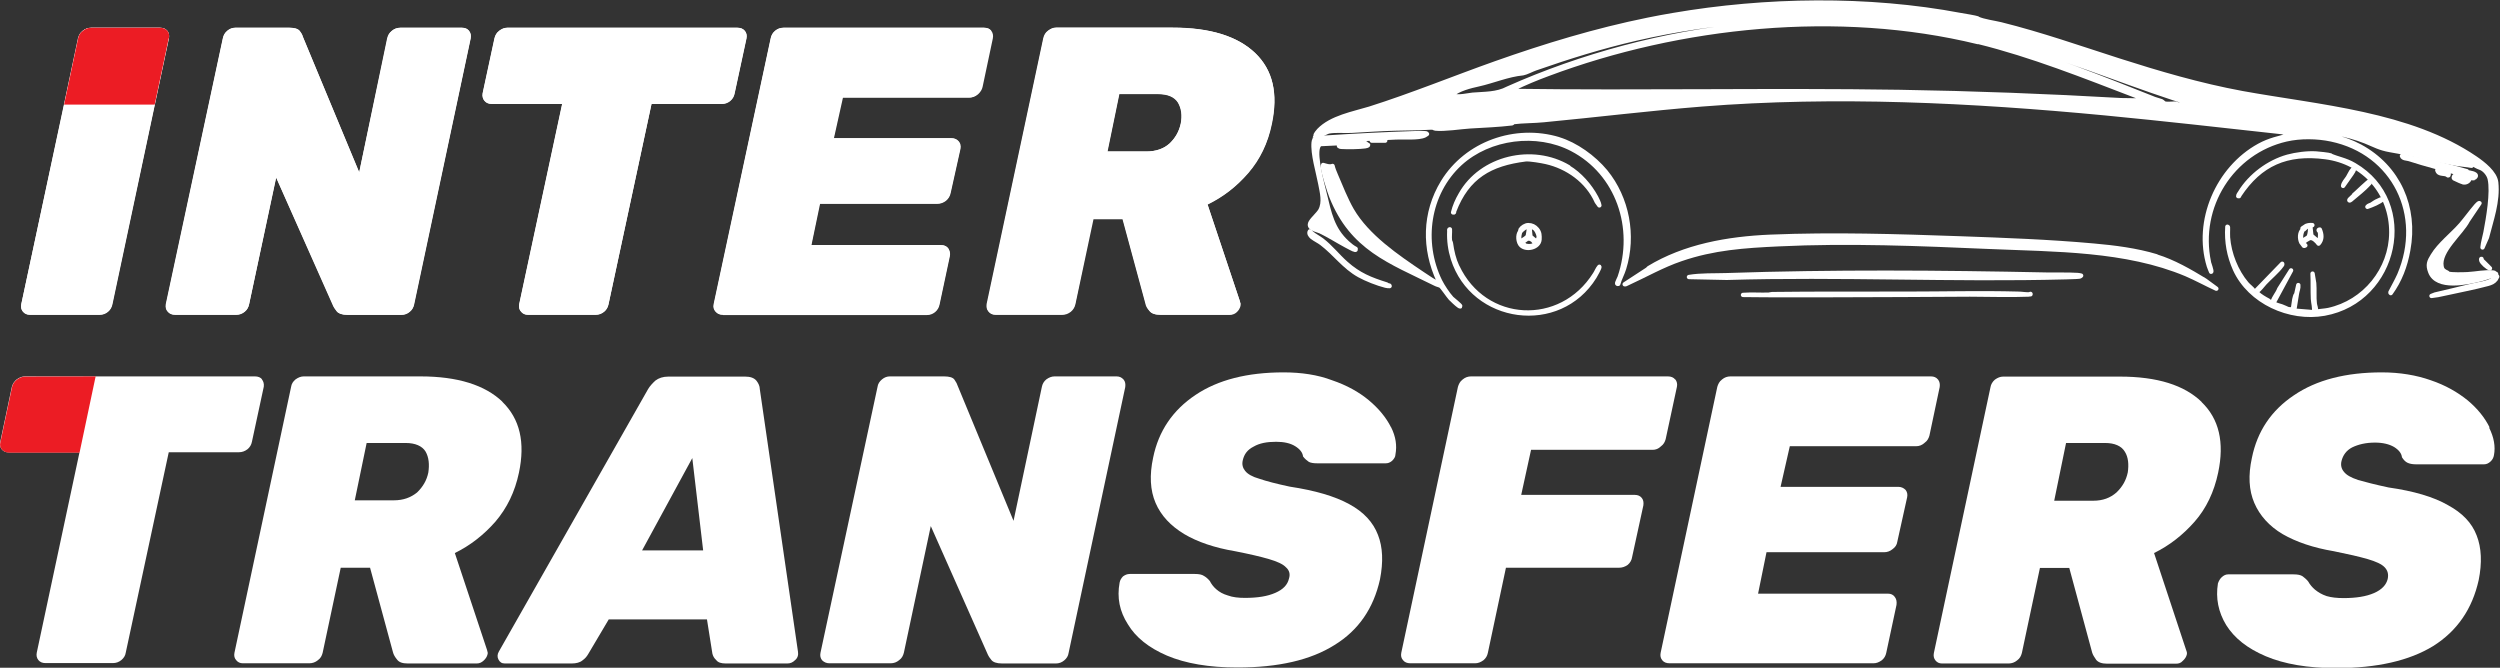
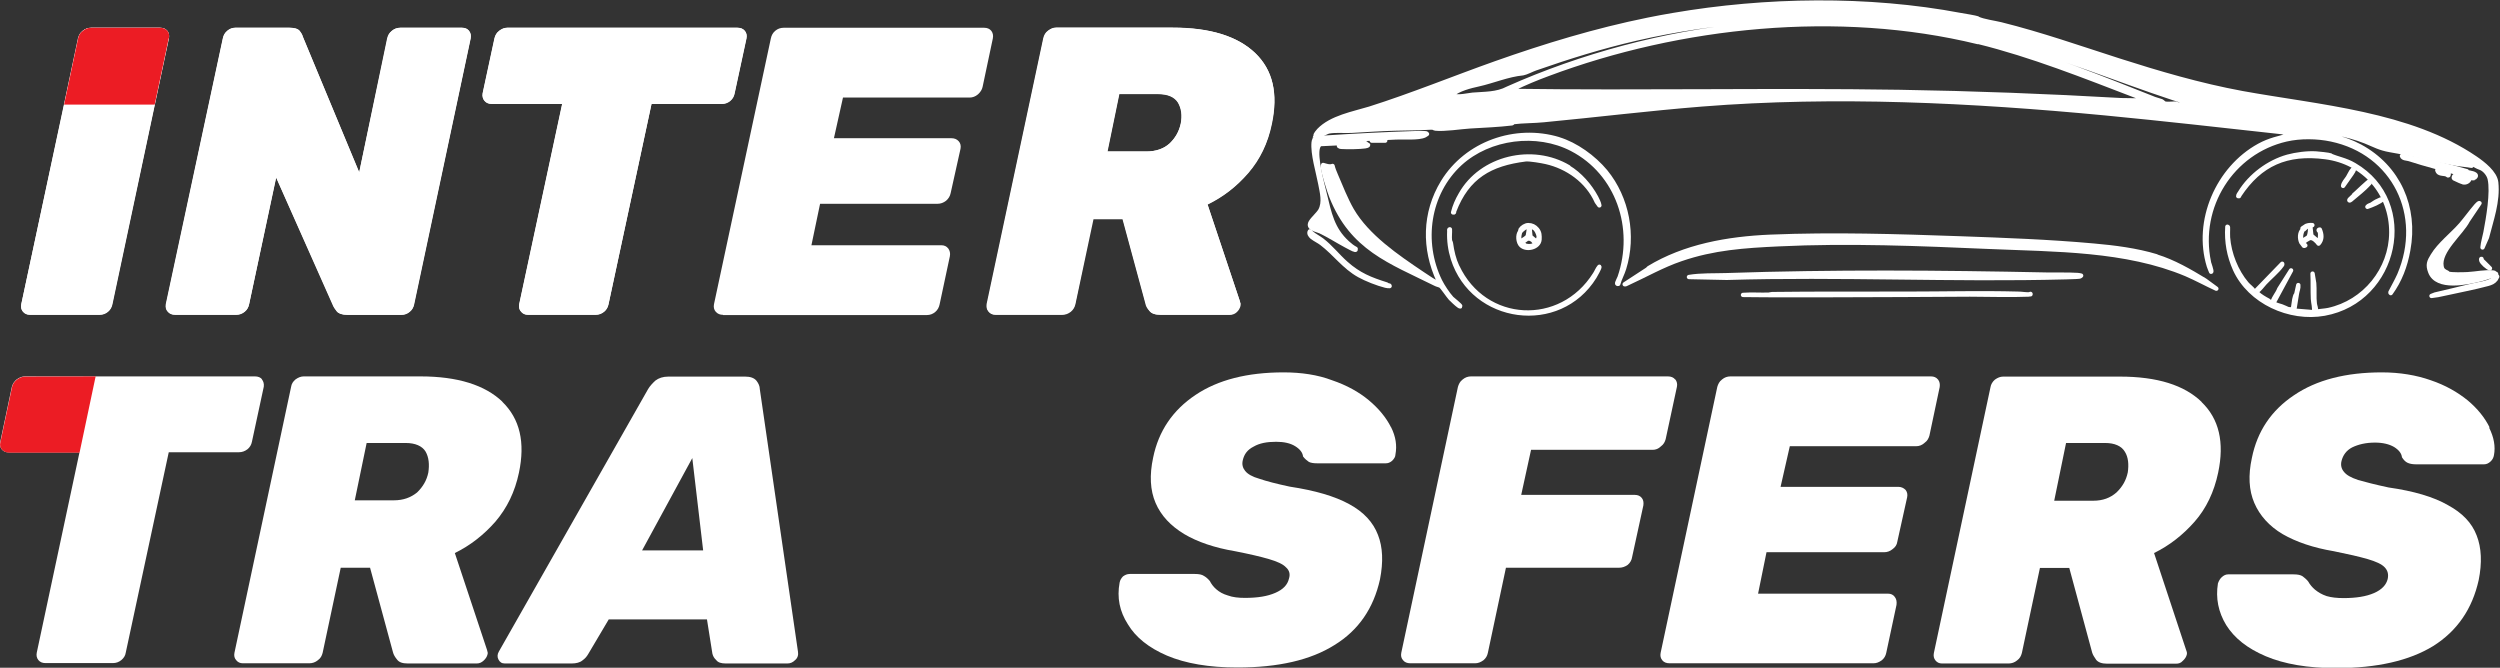
<svg xmlns="http://www.w3.org/2000/svg" width="161" height="43" viewBox="0 0 161 43" fill="none">
  <rect x="0" y="0" width="161" height="43" fill="#333333" stroke="none" />
  <g clip-path="url(#clip0_56_620)">
    <path d="M127.374 1.205C127.736 1.373 128.435 1.464 128.862 1.568C131.463 2.216 133.96 3.096 136.47 3.9C138.98 4.703 141.658 5.493 144.401 5.999C149.317 6.893 155.191 7.307 159.422 10.196C159.913 10.533 160.689 11.129 160.754 11.751C160.883 12.969 160.444 14.161 160.159 15.288L159.874 15.936C159.9 15.612 160.004 15.288 160.068 14.964C160.237 14.07 160.534 12.386 160.34 11.518C160.275 11.233 160.017 10.909 159.732 10.805C159.331 10.663 159.15 10.468 158.775 10.248C156.316 8.745 153.444 7.748 150.559 7.191C148.554 6.802 146.419 6.556 144.362 6.18C144.297 6.18 144.142 6.141 144.181 6.245C144.323 6.271 144.504 6.245 144.633 6.284C144.685 6.284 144.724 6.335 144.776 6.348C149.627 7.268 154.479 7.579 158.697 10.313C158.813 10.391 159.072 10.494 159.163 10.611C159.176 10.637 159.202 10.676 159.163 10.676C158.826 10.611 158.477 10.598 158.128 10.533C156.692 10.274 155.372 9.911 153.923 9.665C153.25 9.548 152.94 9.354 152.332 9.108C151.128 8.629 149.783 8.434 148.528 8.253C148.36 8.227 148.075 8.253 147.933 8.214C147.04 8.007 146.018 7.955 145.073 7.838C143.663 7.683 142.227 7.501 140.804 7.372C139.575 7.255 138.333 7.203 137.116 7.1C136.664 7.061 136.211 6.957 135.758 6.996L136.107 7.035C136.301 7.139 136.521 7.074 136.715 7.1C137.802 7.268 138.928 7.346 140.04 7.463C142.874 7.774 145.681 8.136 148.489 8.499C149.796 8.667 150.857 8.823 151.995 9.432C154.453 10.766 155.605 13.345 155.087 16.117C154.906 17.128 154.557 18.06 153.962 18.877C153.91 18.851 153.962 18.786 153.975 18.76C154.169 18.384 154.337 18.099 154.518 17.698C156.161 13.85 154.182 9.833 150.132 8.978C149.213 8.784 148.14 8.771 147.234 8.978C143.728 9.782 141.502 13.306 142.253 16.881C142.253 16.933 142.473 17.503 142.395 17.503C142.356 17.387 142.292 17.27 142.253 17.14C141.36 14.238 142.822 10.844 145.487 9.38C146.173 9.004 146.755 8.901 147.506 8.693C147.544 8.693 147.661 8.654 147.674 8.603C147.402 8.629 147.143 8.525 146.885 8.499C143.12 8.084 139.355 7.657 135.577 7.294C126.986 6.478 118.227 6.037 109.584 6.724C106.195 6.996 102.818 7.411 99.415 7.735C98.781 7.799 98.083 7.786 97.462 7.864C97.397 7.864 97.436 7.929 97.371 7.942C96.517 8.046 95.56 8.084 94.68 8.136C94.059 8.175 93.024 8.344 92.429 8.279C92.364 8.279 92.351 8.201 92.131 8.214C91.368 8.266 90.592 8.253 89.815 8.279C88.884 8.305 87.965 8.369 87.034 8.421C86.568 8.447 86.063 8.382 85.597 8.46C85.339 8.512 85.054 8.797 84.731 8.719C84.692 8.68 84.899 8.434 84.938 8.395C85.74 7.566 87.15 7.32 88.211 6.996C90.915 6.141 93.632 5.027 96.297 4.081C99.519 2.941 102.753 1.956 106.143 1.27C106.661 1.166 107.204 1.062 107.747 0.972C113.712 -0.052 120.297 -0.155 126.262 0.972C126.43 0.998 127.258 1.14 127.348 1.179L127.374 1.205ZM127.478 2.241C127.374 2.203 126.65 2.073 126.481 2.034C124.761 1.684 123.079 1.451 121.332 1.322C115.95 0.933 110.568 1.283 105.354 2.488C103.154 2.993 100.994 3.667 98.885 4.405C98.691 4.47 98.264 4.69 98.083 4.716C97.112 4.807 96.155 5.221 95.223 5.429C94.68 5.545 93.93 5.739 93.528 6.089C93.503 6.115 93.412 6.089 93.412 6.206C93.619 6.206 93.826 6.206 94.033 6.206C94.305 6.193 94.576 6.128 94.835 6.102C95.612 6.037 96.401 6.076 97.099 5.701C106.673 1.438 118.124 0.065 128.396 2.721C131.993 3.654 135.305 5.014 138.747 6.374C138.876 6.426 139.07 6.465 139.199 6.517C139.277 6.556 139.342 6.646 139.419 6.672C139.588 6.711 139.859 6.672 140.053 6.672C140.157 6.672 140.247 6.737 140.351 6.737C140.661 6.763 140.972 6.737 141.27 6.776C141.27 6.737 141.14 6.698 141.114 6.685C140.726 6.556 140.312 6.426 139.937 6.31C136.25 5.092 132.692 3.602 128.914 2.617C128.487 2.501 127.827 2.41 127.478 2.254V2.241ZM127.374 2.708C118.408 0.518 108.2 1.581 99.687 4.768C98.95 5.04 98.199 5.351 97.513 5.688C97.423 5.726 97.293 5.752 97.203 5.804L97.358 5.856C105.677 5.973 114.022 5.791 122.341 5.921C127.102 5.999 131.851 6.18 136.599 6.452L138.359 6.478L137.569 6.18C134.218 4.897 130.854 3.55 127.387 2.695L127.374 2.708Z" fill="white" stroke="white" stroke-width="0.28" stroke-linecap="round" stroke-linejoin="round" />
    <path d="M138.876 16.518C139.976 16.855 141.024 17.464 142.007 18.06L142.732 18.591C142.085 18.293 141.451 17.944 140.791 17.659C136.909 16.026 132.342 16.078 128.15 15.897C123.635 15.702 119.068 15.508 114.54 15.728C112.34 15.832 110.361 15.961 108.252 16.687C107.036 17.102 105.962 17.723 104.772 18.267C104.72 18.293 104.681 18.319 104.629 18.306L106.117 17.335C106.117 17.335 106.143 17.283 106.169 17.27C108.485 15.858 111.266 15.366 114.009 15.249C118.072 15.08 122.16 15.21 126.223 15.352C129.108 15.456 131.98 15.56 134.839 15.819C136.159 15.935 137.595 16.117 138.876 16.506V16.518Z" fill="white" stroke="white" stroke-width="0.28" stroke-linecap="round" stroke-linejoin="round" />
    <path d="M100.373 8.966C101.485 9.302 102.637 10.132 103.4 11.051C104.797 12.762 105.25 15.171 104.59 17.296C104.487 17.633 104.306 17.944 104.215 18.281C104.138 18.294 104.138 18.268 104.151 18.203C104.176 18.112 104.267 17.957 104.306 17.853C105.393 14.692 104.202 11.142 101.227 9.6C98.975 8.434 95.922 8.81 94.033 10.533C91.95 12.451 91.51 15.586 92.739 18.099C92.907 18.436 93.231 18.928 93.49 19.213C93.541 19.265 94.085 19.693 94.046 19.732C93.994 19.732 93.968 19.706 93.93 19.68C93.8 19.589 93.528 19.33 93.412 19.213C93.27 19.058 92.882 18.475 92.778 18.41C92.688 18.358 92.532 18.332 92.442 18.281C89.492 16.817 87.072 16 85.74 12.658C85.636 12.399 85.093 10.779 85.209 10.624C85.403 10.676 85.611 10.766 85.817 10.689C85.856 10.87 85.947 11.09 86.025 11.272C86.335 11.997 86.671 12.852 87.059 13.526C88.056 15.236 89.971 16.532 91.588 17.62C91.963 17.866 92.338 18.138 92.752 18.32C92.778 18.216 92.675 18.138 92.649 18.086C91.691 16.026 91.704 13.72 92.92 11.725C94.447 9.225 97.591 8.123 100.386 8.966H100.373Z" fill="white" stroke="white" stroke-width="0.28" stroke-linecap="round" stroke-linejoin="round" />
    <path d="M134.024 17.75C134.024 17.75 133.96 17.814 133.908 17.814C133.675 17.84 133.287 17.84 133.041 17.853C125.77 18.047 118.473 17.672 111.202 17.892L108.769 17.84C109.559 17.711 110.374 17.75 111.163 17.724C118.033 17.49 124.916 17.542 131.786 17.685C132.433 17.698 133.17 17.672 133.804 17.711C133.882 17.711 133.947 17.737 134.024 17.75Z" fill="white" stroke="white" stroke-width="0.28" stroke-linecap="round" stroke-linejoin="round" />
    <path d="M87.926 9.225C87.926 9.225 88.082 9.328 88.107 9.341C88.107 9.38 87.952 9.419 87.926 9.419C87.564 9.471 86.788 9.484 86.413 9.458C86.374 9.458 86.193 9.445 86.231 9.367C86.27 9.276 86.451 9.328 86.438 9.212L85.08 9.276L85.028 9.173C85.015 9.289 84.899 9.393 84.873 9.497C84.679 10.118 85.145 11.816 85.313 12.502C85.61 13.733 85.805 14.757 86.775 15.638C86.93 15.78 87.124 15.936 87.305 16.026C87.305 16.078 87.318 16.104 87.254 16.091C87.189 16.091 86.775 15.858 86.671 15.806C86.115 15.508 85.597 15.171 85.028 14.899C84.769 14.783 84.187 14.718 84.407 14.316C84.549 14.07 84.873 13.811 85.028 13.552C85.313 13.021 85.132 12.386 85.028 11.829C84.886 11.077 84.524 9.898 84.601 9.16C84.601 9.056 84.692 8.965 84.679 8.849C84.679 8.836 85.054 8.81 85.093 8.81C85.158 8.81 85.145 8.875 85.158 8.875C87.137 8.745 89.129 8.642 91.135 8.577C91.316 8.577 91.562 8.564 91.743 8.577C91.795 8.577 91.859 8.577 91.898 8.629C91.898 8.629 91.782 8.706 91.756 8.719C91.355 8.914 90.385 8.823 89.906 8.849C88.806 8.901 87.68 8.953 86.581 9.017C86.27 9.03 85.947 9.134 85.623 9.082C85.623 9.147 85.701 9.108 85.74 9.121C86.438 9.147 87.137 9.095 87.836 9.082L87.486 9.121L87.202 9.225C87.422 9.263 87.758 9.186 87.952 9.225H87.926Z" fill="white" stroke="white" stroke-width="0.28" stroke-linecap="round" stroke-linejoin="round" />
    <path d="M150.042 10.002C150.559 10.235 151.051 10.287 151.62 10.624C155.747 13.033 154.363 19.356 149.692 20.198C147.454 20.6 144.892 19.447 143.935 17.348C143.547 16.48 143.379 15.573 143.443 14.601C143.508 14.601 143.469 14.679 143.482 14.718C143.482 14.912 143.469 15.106 143.482 15.288C143.56 16.337 144.012 17.477 144.685 18.267C144.828 18.436 145.035 18.566 145.164 18.76H145.255L146.975 16.985C146.988 17.05 146.962 17.076 146.924 17.114C146.678 17.464 146.147 17.905 145.85 18.229C145.681 18.41 145.539 18.63 145.332 18.773C145.332 18.838 145.358 18.863 145.397 18.902C145.526 19.045 145.901 19.265 146.083 19.356C146.095 19.356 146.095 19.408 146.134 19.421C146.173 19.433 146.341 19.447 146.367 19.421C146.445 19.136 146.678 18.902 146.781 18.617L147.545 17.413L146.406 19.524C146.574 19.641 146.768 19.667 146.949 19.732C147.04 19.757 147.26 19.874 147.338 19.9C147.415 19.926 147.557 19.913 147.648 19.939C147.7 19.732 147.713 19.498 147.752 19.291C147.777 19.187 147.816 18.993 147.881 18.941L148.01 18.358C148.036 18.553 147.946 18.734 147.92 18.915C147.868 19.213 147.829 19.511 147.777 19.809C147.777 19.861 147.726 19.9 147.713 19.952L147.764 20.004L149.019 20.107C149.071 19.809 148.968 19.524 148.955 19.252C148.929 18.721 148.955 18.164 148.929 17.62L149.032 18.242C149.071 18.656 149.019 19.148 149.071 19.55C149.084 19.706 149.188 19.874 149.136 20.068C149.395 20.029 149.692 20.017 149.951 19.965C152.28 19.459 153.988 17.361 154.001 14.977C154.014 12.45 152.254 10.442 149.757 10.118C147.26 9.794 145.552 10.559 144.219 12.567C144.194 12.606 144.219 12.658 144.142 12.632C144.142 12.554 144.219 12.463 144.258 12.399C144.918 11.31 146.108 10.429 147.325 10.092C147.842 9.95 148.593 9.846 149.162 9.885C149.278 9.885 150.029 9.976 150.08 10.002H150.042Z" fill="white" stroke="white" stroke-width="0.28" stroke-linecap="round" stroke-linejoin="round" />
    <path d="M159.68 13.085L158.93 14.2C158.516 15.016 157.054 16.169 157.235 17.153C157.274 17.399 157.403 17.464 157.597 17.555C157.623 17.555 157.623 17.607 157.649 17.62C157.895 17.698 158.632 17.672 158.917 17.659C159.447 17.633 160.068 17.49 160.599 17.555C160.651 17.555 160.638 17.594 160.676 17.62C160.715 17.646 160.767 17.581 160.754 17.723C160.405 17.749 160.094 17.905 159.758 17.983C158.878 18.203 156.937 18.63 156.51 17.516C156.329 17.05 156.433 16.829 156.666 16.454C157.093 15.741 157.921 15.106 158.477 14.472C158.813 14.083 159.124 13.642 159.46 13.254C159.486 13.228 159.641 13.046 159.68 13.085Z" fill="white" stroke="white" stroke-width="0.28" stroke-linecap="round" stroke-linejoin="round" />
    <path d="M101.007 10.779C101.731 11.207 102.391 11.958 102.792 12.71C102.87 12.865 102.973 13.059 102.999 13.228L102.831 12.995C102.236 11.647 100.942 10.74 99.558 10.429C99.273 10.365 98.522 10.235 98.251 10.261C95.974 10.546 94.499 11.375 93.645 13.604C93.632 13.655 93.671 13.707 93.58 13.681C93.671 13.293 93.852 12.878 94.059 12.528C95.391 10.144 98.691 9.38 101.02 10.766L101.007 10.779Z" fill="white" stroke="white" stroke-width="0.28" stroke-linecap="round" stroke-linejoin="round" />
    <path d="M130.764 18.928C130.764 18.928 130.686 18.954 130.648 18.967C129.405 19.019 128.112 18.967 126.857 18.967C123.92 18.98 120.957 19.006 118.033 19.006C116.105 19.006 114.178 19.019 112.25 18.993C112.793 18.954 113.337 18.993 113.88 18.98C113.958 18.98 114.035 18.941 114.113 18.941C117.011 18.903 119.909 18.928 122.807 18.916C125.175 18.916 127.568 18.851 129.949 18.916C130.208 18.916 130.492 18.98 130.764 18.954V18.928Z" fill="white" stroke="white" stroke-width="0.28" stroke-linecap="round" stroke-linejoin="round" />
    <path d="M158.865 11.038C158.865 11.038 158.865 11.09 158.904 11.09C159.008 11.116 159.525 11.168 159.435 11.362C159.435 11.375 159.331 11.479 159.318 11.479C159.228 11.518 158.632 11.259 158.477 11.207C157.377 10.87 156.226 10.598 155.165 10.248C155.023 10.196 154.738 10.222 154.686 10.041C154.712 10.015 155.061 10.118 155.139 10.144C156.381 10.378 157.636 10.676 158.865 11.025V11.038Z" fill="white" stroke="white" stroke-width="0.28" stroke-linecap="round" stroke-linejoin="round" />
    <path d="M93.852 17.166C95.599 20.898 100.528 21.144 102.714 17.659C102.818 17.503 102.883 17.309 102.999 17.179C103.038 17.231 102.74 17.736 102.689 17.827C100.412 21.494 94.861 20.729 93.567 16.661C93.386 16.078 93.309 15.495 93.335 14.886C93.335 14.847 93.309 14.757 93.373 14.77C93.386 14.99 93.347 15.249 93.373 15.456C93.373 15.534 93.425 15.586 93.438 15.664C93.516 16.208 93.619 16.674 93.852 17.179V17.166Z" fill="white" stroke="white" stroke-width="0.28" stroke-linecap="round" stroke-linejoin="round" />
    <path d="M84.472 15.016C84.653 15.171 84.912 15.301 85.119 15.456C85.701 15.897 86.141 16.48 86.684 16.959C87.512 17.698 88.263 17.996 89.298 18.32C89.324 18.32 89.324 18.371 89.35 18.384C89.401 18.384 89.492 18.358 89.492 18.423C89.401 18.423 89.324 18.423 89.233 18.397C88.716 18.268 87.991 17.983 87.525 17.724C86.568 17.192 85.96 16.311 85.106 15.664C84.938 15.534 84.679 15.417 84.485 15.262C84.381 15.171 84.278 15.029 84.356 14.899C84.407 14.925 84.42 14.977 84.472 15.016Z" fill="white" stroke="white" stroke-width="0.28" stroke-linecap="round" stroke-linejoin="round" />
    <path d="M97.901 14.899C97.901 14.899 97.902 14.834 97.927 14.783C98.018 14.64 98.238 14.498 98.419 14.498C98.652 14.498 98.833 14.588 98.988 14.77C99.156 14.977 99.156 15.171 99.144 15.43C99.105 15.936 98.316 16.13 97.966 15.806C97.759 15.612 97.72 15.119 97.901 14.912C97.863 15.055 97.824 15.21 97.837 15.366C97.837 15.417 97.876 15.599 97.953 15.586C97.979 15.586 97.992 15.508 98.018 15.495C98.109 15.43 98.354 15.301 98.393 15.184L98.484 14.614C98.251 14.575 98.057 14.757 97.915 14.912L97.901 14.899ZM98.82 14.705C98.717 14.627 98.626 14.575 98.497 14.588L98.561 15.236C98.626 15.288 98.975 15.612 99.027 15.56C99.014 15.443 99.105 15.34 99.092 15.21C99.066 15.042 98.95 14.796 98.82 14.692V14.705ZM98.73 15.482C98.613 15.405 98.51 15.327 98.367 15.379C98.341 15.379 98.057 15.586 98.018 15.612C97.863 15.754 98.096 15.728 98.16 15.754C98.16 15.754 98.173 15.806 98.199 15.806C98.445 15.884 98.717 15.871 98.911 15.69C98.911 15.56 98.82 15.586 98.768 15.547C98.755 15.534 98.743 15.508 98.73 15.495V15.482Z" fill="white" stroke="white" stroke-width="0.28" stroke-linecap="round" stroke-linejoin="round" />
    <path d="M160.819 17.814L160.728 17.983C160.586 18.164 160.444 18.216 160.224 18.281C159.318 18.527 158.322 18.708 157.403 18.915C157.132 18.98 156.86 19.032 156.588 19.058L156.821 18.967C157.61 18.786 158.399 18.592 159.202 18.397C159.551 18.306 160.263 18.229 160.547 17.996C160.664 17.905 160.664 17.775 160.819 17.814Z" fill="white" stroke="white" stroke-width="0.28" stroke-linecap="round" stroke-linejoin="round" />
    <path d="M148.282 14.796C148.282 14.796 148.269 14.744 148.282 14.705C148.282 14.705 148.489 14.562 148.515 14.549C148.644 14.498 148.774 14.485 148.916 14.498L148.786 14.575L148.851 15.171C148.851 15.171 149.265 15.534 149.304 15.534C149.33 15.534 149.395 15.534 149.395 15.508C149.395 15.301 149.446 15.12 149.395 14.912C149.395 14.912 149.226 14.796 149.395 14.783C149.524 15.094 149.563 15.417 149.317 15.69C149.213 15.547 148.981 15.301 148.786 15.327C148.696 15.327 148.334 15.56 148.295 15.651L148.463 15.806C148.463 15.806 148.398 15.845 148.372 15.832C148.372 15.832 148.217 15.638 148.204 15.612C148.088 15.366 148.088 14.977 148.295 14.796C148.191 15.029 148.114 15.353 148.282 15.573C148.321 15.43 148.618 15.34 148.67 15.249C148.774 15.068 148.774 14.77 148.774 14.562C148.528 14.562 148.502 14.666 148.36 14.783C148.347 14.796 148.308 14.783 148.308 14.783L148.282 14.796Z" fill="white" stroke="white" stroke-width="0.28" stroke-linecap="round" stroke-linejoin="round" />
    <path d="M159.046 11.505C158.995 11.686 158.788 11.79 158.606 11.738C158.594 11.738 158.464 11.673 158.412 11.66C158.361 11.634 158.076 11.505 158.05 11.492C157.973 11.427 158.063 11.323 158.102 11.31C158.387 11.259 158.775 11.453 159.046 11.505Z" fill="white" stroke="white" stroke-width="0.28" stroke-linecap="round" stroke-linejoin="round" />
    <path d="M152.513 11.88C152.267 12.152 151.788 12.541 151.491 12.787C151.452 12.813 151.335 12.943 151.297 12.904C151.245 12.865 151.62 12.606 151.607 12.541C151.698 12.489 152.59 11.595 152.629 11.66C152.655 11.777 152.564 11.816 152.513 11.88Z" fill="white" stroke="white" stroke-width="0.28" stroke-linecap="round" stroke-linejoin="round" />
    <path d="M157.688 11.103C157.688 11.103 157.727 11.323 157.649 11.297C157.455 11.103 157.054 11.297 156.963 10.961C157.093 11 157.636 11.012 157.688 11.103Z" fill="white" stroke="white" stroke-width="0.28" stroke-linecap="round" stroke-linejoin="round" />
    <path d="M151.452 11.181L150.895 11.971C150.921 11.764 151.102 11.595 151.206 11.427C151.284 11.31 151.335 11.168 151.413 11.051C151.452 10.986 151.542 10.883 151.594 10.831C151.62 10.974 151.503 11.077 151.452 11.181Z" fill="white" stroke="white" stroke-width="0.28" stroke-linecap="round" stroke-linejoin="round" />
    <path d="M153.47 12.813C153.211 13.034 152.797 13.202 152.461 13.319C152.513 13.241 152.642 13.215 152.72 13.176C152.849 13.098 152.991 12.982 153.134 12.93C153.237 12.878 153.354 12.813 153.47 12.826V12.813Z" fill="white" stroke="white" stroke-width="0.28" stroke-linecap="round" stroke-linejoin="round" />
    <path d="M159.965 16.894C160.094 17.024 160.224 17.154 160.353 17.283C160.198 17.244 159.836 16.92 159.797 16.778C159.797 16.752 159.758 16.661 159.81 16.674C159.81 16.778 159.9 16.83 159.965 16.894Z" fill="white" stroke="white" stroke-width="0.28" stroke-linecap="round" stroke-linejoin="round" />
    <path d="M89.207 9.017H88.34V9.056H89.207V9.017Z" fill="white" stroke="white" stroke-width="0.28" stroke-linecap="round" stroke-linejoin="round" />
    <path d="M1.928 20.276C1.747 20.276 1.604 20.211 1.488 20.081C1.371 19.952 1.333 19.783 1.371 19.589L5.046 2.474C5.085 2.28 5.175 2.112 5.33 1.982C5.486 1.853 5.667 1.788 5.861 1.788H10.324C10.518 1.788 10.661 1.853 10.777 1.982C10.881 2.112 10.92 2.28 10.881 2.474L7.245 19.589C7.206 19.783 7.116 19.952 6.961 20.081C6.805 20.211 6.624 20.276 6.43 20.276H1.928Z" fill="white" />
    <path d="M11.282 20.276C11.088 20.276 10.932 20.211 10.816 20.081C10.7 19.952 10.661 19.783 10.7 19.589L14.361 2.474C14.4 2.28 14.49 2.112 14.646 1.982C14.801 1.853 14.969 1.788 15.15 1.788H18.657C18.967 1.788 19.187 1.853 19.303 1.995C19.42 2.138 19.485 2.254 19.497 2.345L23.133 11.116L24.957 2.474C24.996 2.28 25.087 2.112 25.242 1.982C25.397 1.853 25.578 1.788 25.772 1.788H29.757C29.951 1.788 30.094 1.853 30.21 1.982C30.314 2.112 30.352 2.28 30.314 2.474L26.678 19.589C26.639 19.783 26.549 19.952 26.393 20.081C26.238 20.211 26.057 20.276 25.863 20.276H22.383C22.046 20.276 21.826 20.198 21.71 20.055C21.593 19.9 21.516 19.796 21.49 19.718L17.79 11.427L16.043 19.589C16.004 19.783 15.914 19.952 15.758 20.081C15.603 20.211 15.422 20.276 15.228 20.276H11.269H11.282Z" fill="white" />
    <path d="M34.001 20.276C33.82 20.276 33.678 20.211 33.561 20.081C33.445 19.952 33.406 19.783 33.445 19.589L36.213 6.698H31.672C31.478 6.698 31.323 6.633 31.206 6.504C31.09 6.374 31.051 6.206 31.09 6.011L31.853 2.474C31.892 2.28 31.995 2.112 32.151 1.982C32.319 1.853 32.487 1.788 32.668 1.788H47.495C47.689 1.788 47.844 1.853 47.961 1.982C48.077 2.112 48.116 2.28 48.077 2.474L47.314 6.011C47.275 6.206 47.185 6.374 47.029 6.504C46.874 6.633 46.693 6.698 46.499 6.698H41.958L39.189 19.589C39.15 19.783 39.06 19.952 38.904 20.081C38.749 20.211 38.568 20.276 38.374 20.276H33.988H34.001Z" fill="white" />
    <path d="M46.564 20.276C46.37 20.276 46.214 20.211 46.098 20.081C45.981 19.952 45.943 19.783 45.981 19.589L49.643 2.474C49.682 2.28 49.772 2.112 49.928 1.982C50.083 1.853 50.264 1.788 50.458 1.788H63.383C63.577 1.788 63.732 1.853 63.836 1.982C63.939 2.112 63.978 2.28 63.939 2.474L63.279 5.597C63.241 5.778 63.137 5.934 62.982 6.076C62.814 6.219 62.633 6.283 62.439 6.283H54.288L53.705 8.901H61.274C61.468 8.901 61.623 8.965 61.74 9.095C61.856 9.224 61.895 9.393 61.856 9.587L61.222 12.437C61.184 12.632 61.08 12.8 60.925 12.93C60.757 13.059 60.575 13.124 60.381 13.124H52.813L52.256 15.793H60.614C60.808 15.793 60.951 15.858 61.067 16C61.171 16.143 61.209 16.311 61.171 16.506L60.511 19.602C60.472 19.796 60.381 19.965 60.226 20.094C60.071 20.224 59.89 20.289 59.696 20.289H46.564V20.276Z" fill="white" />
    <path d="M64.108 20.276C63.926 20.276 63.797 20.211 63.681 20.081C63.577 19.952 63.538 19.783 63.577 19.589L67.213 2.474C67.251 2.28 67.355 2.112 67.51 1.982C67.678 1.853 67.847 1.788 68.028 1.788H75.545C77.938 1.788 79.698 2.332 80.836 3.42C81.975 4.509 82.324 6.037 81.91 7.994C81.651 9.224 81.147 10.274 80.397 11.142C79.646 12.01 78.779 12.684 77.77 13.176L79.853 19.408C79.853 19.408 79.879 19.511 79.892 19.55C79.892 19.589 79.892 19.641 79.892 19.693C79.853 19.848 79.775 19.991 79.646 20.107C79.517 20.224 79.374 20.276 79.206 20.276H74.743C74.406 20.276 74.173 20.198 74.044 20.029C73.915 19.861 73.824 19.706 73.798 19.563L72.323 14.122H70.421L69.257 19.589C69.218 19.783 69.115 19.952 68.959 20.081C68.791 20.211 68.61 20.276 68.416 20.276H64.121H64.108ZM71.327 9.756H73.837C74.458 9.756 74.95 9.587 75.325 9.237C75.7 8.888 75.946 8.473 76.049 7.955C76.153 7.424 76.101 6.97 75.881 6.607C75.661 6.232 75.234 6.05 74.6 6.05H72.09L71.327 9.756Z" fill="white" />
    <path d="M10.764 1.982C10.648 1.853 10.506 1.788 10.299 1.788H5.861C5.667 1.788 5.486 1.853 5.33 1.982C5.149 2.112 5.072 2.267 5.02 2.462L4.114 6.737L1.371 19.589C1.333 19.783 1.371 19.939 1.475 20.068C1.578 20.198 1.734 20.263 1.915 20.263H6.404C6.598 20.263 6.78 20.198 6.935 20.068C7.09 19.939 7.181 19.783 7.219 19.589L9.962 6.737L10.868 2.462C10.894 2.267 10.868 2.112 10.764 1.982Z" fill="white" />
    <path d="M30.197 1.982C30.094 1.853 29.951 1.788 29.757 1.788H25.772C25.578 1.788 25.397 1.853 25.242 1.982C25.061 2.112 24.983 2.267 24.931 2.462L23.133 11.09L19.485 2.332C19.459 2.241 19.394 2.138 19.291 1.982C19.174 1.853 18.967 1.788 18.657 1.788H15.137C14.956 1.788 14.788 1.853 14.633 1.982C14.478 2.112 14.387 2.267 14.348 2.462L10.674 19.589C10.648 19.783 10.674 19.939 10.803 20.068C10.907 20.198 11.062 20.263 11.269 20.263H15.228C15.409 20.263 15.577 20.198 15.758 20.068C15.914 19.939 16.004 19.783 16.043 19.589L17.777 11.427L21.464 19.732C21.503 19.796 21.568 19.913 21.684 20.055C21.788 20.185 22.033 20.276 22.37 20.276H25.837C26.031 20.276 26.212 20.211 26.368 20.081C26.523 19.952 26.626 19.796 26.652 19.602L30.301 2.474C30.34 2.28 30.301 2.125 30.197 1.995V1.982Z" fill="white" />
    <path d="M47.961 1.982C47.858 1.853 47.702 1.788 47.495 1.788H32.656C32.474 1.788 32.332 1.853 32.151 1.982C31.97 2.112 31.892 2.267 31.84 2.462L31.077 6.011C31.051 6.206 31.103 6.361 31.206 6.491C31.31 6.62 31.465 6.685 31.672 6.685H36.2L33.432 19.589C33.406 19.783 33.432 19.939 33.561 20.068C33.665 20.198 33.807 20.263 33.975 20.263H38.374C38.555 20.263 38.723 20.198 38.904 20.068C39.06 19.939 39.15 19.783 39.189 19.589L41.958 6.685H46.486C46.68 6.685 46.861 6.62 47.017 6.491C47.172 6.361 47.275 6.206 47.301 6.011L48.065 2.462C48.103 2.267 48.065 2.112 47.961 1.982Z" fill="white" />
-     <path d="M63.836 1.982C63.732 1.853 63.577 1.788 63.37 1.788H50.445C50.251 1.788 50.07 1.853 49.915 1.982C49.759 2.112 49.669 2.267 49.63 2.462L45.956 19.589C45.917 19.783 45.956 19.939 46.085 20.068C46.202 20.198 46.344 20.263 46.551 20.263H59.67C59.864 20.263 60.045 20.198 60.2 20.068C60.356 19.939 60.459 19.783 60.485 19.589L61.145 16.48C61.184 16.298 61.145 16.13 61.054 15.974C60.938 15.845 60.795 15.78 60.589 15.78H52.231L52.774 13.111H60.343C60.537 13.111 60.718 13.046 60.886 12.917C61.067 12.787 61.145 12.606 61.197 12.412L61.831 9.574C61.856 9.38 61.805 9.224 61.701 9.095C61.598 8.965 61.442 8.901 61.235 8.901H53.667L54.236 6.283H62.387C62.581 6.283 62.762 6.219 62.93 6.063C63.086 5.934 63.189 5.778 63.215 5.597L63.875 2.474C63.913 2.28 63.875 2.125 63.784 1.995L63.836 1.982Z" fill="white" />
    <path d="M80.823 3.407C79.685 2.332 77.925 1.775 75.519 1.775H68.002C67.821 1.775 67.678 1.84 67.497 1.969C67.316 2.099 67.239 2.254 67.187 2.449L63.538 19.576C63.513 19.77 63.538 19.926 63.655 20.055C63.758 20.185 63.901 20.25 64.069 20.25H68.377C68.571 20.25 68.752 20.185 68.921 20.055C69.076 19.926 69.179 19.77 69.231 19.576L70.37 14.096H72.284L73.759 19.537C73.785 19.693 73.863 19.848 74.005 20.004C74.135 20.185 74.38 20.263 74.704 20.263H79.167C79.323 20.263 79.478 20.198 79.607 20.081C79.737 19.965 79.801 19.835 79.853 19.667C79.879 19.628 79.879 19.576 79.879 19.537C79.853 19.498 79.853 19.447 79.84 19.382L77.757 13.15C78.766 12.671 79.646 11.984 80.371 11.129C81.121 10.248 81.651 9.211 81.884 7.981C82.324 6.024 81.975 4.509 80.823 3.407ZM76.036 7.968C75.92 8.473 75.687 8.888 75.312 9.25C74.937 9.574 74.432 9.756 73.811 9.756H71.301L72.064 6.063H74.574C75.208 6.063 75.635 6.258 75.855 6.607C76.075 6.983 76.14 7.449 76.036 7.968Z" fill="white" />
    <path d="M10.868 2.462L9.962 6.737H4.127L5.033 2.462C5.072 2.267 5.162 2.112 5.343 1.982C5.499 1.853 5.667 1.788 5.874 1.788H10.312C10.506 1.788 10.661 1.853 10.777 1.982C10.894 2.112 10.907 2.267 10.881 2.462H10.868Z" fill="#EC1C24" />
    <path d="M16.884 24.434C16.78 24.305 16.625 24.24 16.418 24.24H1.604C1.423 24.24 1.255 24.305 1.074 24.434C0.919 24.564 0.815 24.719 0.763 24.914L0.013 28.464C-0.026 28.658 0.013 28.813 0.116 28.943C0.22 29.073 0.375 29.137 0.582 29.137H5.11V29.176L2.368 42.028C2.329 42.222 2.368 42.378 2.471 42.508C2.575 42.637 2.73 42.702 2.911 42.702H7.284C7.478 42.702 7.659 42.637 7.815 42.508C7.97 42.378 8.073 42.222 8.099 42.028L10.868 29.124H15.396C15.59 29.124 15.771 29.059 15.94 28.93C16.095 28.8 16.185 28.645 16.224 28.451L16.988 24.901C17.013 24.706 16.962 24.551 16.858 24.421L16.884 24.434Z" fill="white" />
    <path d="M32.358 25.872C31.232 24.797 29.473 24.24 27.079 24.24H19.562C19.381 24.24 19.213 24.305 19.032 24.434C18.876 24.564 18.773 24.719 18.747 24.914L15.098 42.041C15.06 42.236 15.098 42.391 15.215 42.52C15.319 42.65 15.461 42.715 15.629 42.715H19.937C20.119 42.715 20.312 42.65 20.468 42.52C20.649 42.391 20.727 42.236 20.778 42.041L21.943 36.561H23.832L25.307 42.002C25.345 42.158 25.436 42.313 25.565 42.469C25.695 42.65 25.915 42.728 26.264 42.728H30.702C30.883 42.728 31.012 42.663 31.142 42.546C31.271 42.43 31.362 42.3 31.4 42.132C31.4 42.093 31.426 42.041 31.4 42.002C31.4 41.963 31.375 41.912 31.362 41.847L29.291 35.615C30.275 35.136 31.154 34.449 31.905 33.594C32.655 32.713 33.16 31.677 33.419 30.446C33.833 28.489 33.483 26.974 32.345 25.872H32.358ZM27.584 30.433C27.48 30.938 27.234 31.353 26.859 31.715C26.458 32.039 25.979 32.221 25.358 32.221H22.848L23.612 28.528H26.122C26.743 28.528 27.183 28.723 27.402 29.073C27.622 29.448 27.661 29.915 27.584 30.433Z" fill="white" />
    <path d="M48.931 25.056C48.931 24.862 48.841 24.68 48.711 24.512C48.556 24.331 48.31 24.253 47.987 24.253H43.045C42.695 24.253 42.423 24.344 42.204 24.512C42.01 24.693 41.854 24.862 41.738 25.056L32.125 41.963C32.021 42.145 32.021 42.313 32.099 42.469C32.19 42.65 32.319 42.728 32.513 42.728H36.821C37.106 42.728 37.352 42.663 37.507 42.533C37.688 42.404 37.792 42.274 37.882 42.119L39.202 39.891H45.529L45.878 42.093C45.917 42.248 45.981 42.378 46.124 42.508C46.24 42.663 46.434 42.728 46.745 42.728H50.704C50.898 42.728 51.053 42.663 51.208 42.508C51.364 42.378 51.428 42.184 51.389 41.963L48.931 25.056ZM41.35 35.447L44.584 29.5L45.283 35.447H41.35Z" fill="white" />
-     <path d="M72.349 24.434C72.233 24.305 72.09 24.24 71.909 24.24H67.911C67.73 24.24 67.562 24.305 67.381 24.434C67.226 24.564 67.135 24.719 67.096 24.914L65.272 33.542L61.649 24.784C61.623 24.693 61.559 24.59 61.455 24.434C61.352 24.305 61.132 24.24 60.795 24.24H57.302C57.121 24.24 56.953 24.305 56.798 24.434C56.642 24.564 56.539 24.719 56.513 24.914L52.839 42.041C52.8 42.236 52.839 42.391 52.942 42.52C53.072 42.65 53.227 42.715 53.408 42.715H57.367C57.561 42.715 57.742 42.65 57.897 42.52C58.078 42.391 58.156 42.236 58.208 42.041L59.942 33.879L63.629 42.184C63.655 42.248 63.732 42.365 63.849 42.508C63.952 42.637 64.172 42.728 64.534 42.728H68.002C68.196 42.728 68.377 42.663 68.532 42.533C68.688 42.404 68.791 42.248 68.817 42.054L72.466 24.927C72.491 24.732 72.466 24.577 72.362 24.447L72.349 24.434Z" fill="white" />
    <path d="M89.582 27.518C89.272 26.896 88.793 26.313 88.159 25.782C87.525 25.251 86.736 24.81 85.779 24.486C84.86 24.136 83.799 23.981 82.661 23.981C80.332 23.981 78.443 24.46 76.994 25.432C75.519 26.417 74.613 27.764 74.264 29.461C74.018 30.601 74.07 31.573 74.419 32.389C74.769 33.205 75.389 33.866 76.269 34.397C77.123 34.903 78.223 35.278 79.543 35.499C80.461 35.68 81.186 35.848 81.716 36.004C82.247 36.159 82.622 36.328 82.816 36.535C83.036 36.729 83.101 36.975 83.01 37.261C82.919 37.662 82.635 37.96 82.13 38.18C81.626 38.401 80.992 38.504 80.177 38.504C79.763 38.504 79.387 38.465 79.077 38.349C78.766 38.258 78.534 38.129 78.326 37.947C78.145 37.792 78.003 37.597 77.912 37.416C77.783 37.261 77.654 37.157 77.537 37.092C77.408 37.001 77.214 36.963 76.942 36.963H72.763C72.582 36.963 72.453 37.027 72.323 37.118C72.22 37.222 72.129 37.364 72.103 37.52C71.922 38.491 72.103 39.372 72.634 40.202C73.138 41.044 73.979 41.717 75.157 42.223C76.347 42.728 77.861 42.987 79.685 42.987C82.324 42.987 84.407 42.508 85.947 41.536C87.487 40.59 88.457 39.178 88.871 37.312C89.091 36.185 89.052 35.239 88.742 34.449C88.431 33.633 87.823 32.972 86.891 32.467C85.973 31.962 84.692 31.586 83.062 31.34C82.208 31.158 81.561 30.99 81.108 30.834C80.642 30.705 80.345 30.524 80.189 30.329C80.034 30.135 79.97 29.915 80.034 29.643C80.125 29.241 80.345 28.956 80.733 28.762C81.108 28.541 81.587 28.451 82.182 28.451C82.686 28.451 83.101 28.541 83.411 28.736C83.722 28.93 83.89 29.15 83.916 29.396C84.032 29.552 84.162 29.656 84.291 29.746C84.42 29.811 84.601 29.837 84.821 29.837H89.246C89.376 29.837 89.505 29.798 89.647 29.681C89.776 29.552 89.867 29.422 89.867 29.267C89.971 28.697 89.893 28.127 89.582 27.505V27.518Z" fill="white" />
    <path d="M6.159 24.24L5.123 29.15H0.595C0.401 29.15 0.246 29.085 0.129 28.956C0.013 28.826 -0.026 28.671 0.026 28.477L0.776 24.927C0.815 24.732 0.932 24.577 1.087 24.447C1.268 24.318 1.436 24.253 1.617 24.253" fill="#EC1C24" />
    <path d="M107.877 24.434C107.773 24.305 107.618 24.24 107.411 24.24H94.732C94.538 24.24 94.357 24.305 94.201 24.434C94.02 24.564 93.943 24.745 93.891 24.914L90.242 42.041C90.204 42.236 90.242 42.391 90.359 42.52C90.462 42.65 90.618 42.715 90.825 42.715H95.004C95.185 42.715 95.353 42.65 95.534 42.52C95.689 42.391 95.78 42.236 95.819 42.041L96.983 36.561H104.28C104.474 36.561 104.655 36.496 104.823 36.38C104.979 36.25 105.082 36.069 105.108 35.874L105.833 32.545C105.858 32.35 105.833 32.195 105.729 32.065C105.626 31.936 105.47 31.871 105.289 31.871H97.966L98.6 28.969H106.428C106.622 28.969 106.803 28.904 106.958 28.749C107.139 28.619 107.217 28.464 107.269 28.282L107.993 24.914C108.032 24.732 107.993 24.564 107.89 24.434H107.877Z" fill="white" />
    <path d="M124.8 24.434C124.696 24.305 124.541 24.24 124.36 24.24H111.435C111.241 24.24 111.059 24.305 110.904 24.434C110.723 24.564 110.645 24.745 110.594 24.914L106.945 42.041C106.906 42.236 106.945 42.391 107.049 42.52C107.152 42.65 107.307 42.715 107.514 42.715H120.659C120.841 42.715 121.009 42.65 121.19 42.52C121.345 42.391 121.436 42.236 121.475 42.041L122.134 38.958C122.16 38.763 122.134 38.582 122.031 38.452C121.927 38.297 121.772 38.232 121.591 38.232H113.22L113.763 35.563H121.345C121.539 35.563 121.72 35.498 121.876 35.369C122.057 35.239 122.16 35.084 122.186 34.89L122.82 32.026C122.859 31.832 122.82 31.677 122.717 31.547C122.587 31.418 122.432 31.353 122.251 31.353H114.669L115.264 28.736H123.402C123.596 28.736 123.777 28.671 123.946 28.515C124.127 28.386 124.204 28.23 124.256 28.049L124.916 24.927C124.942 24.745 124.916 24.577 124.813 24.447L124.8 24.434Z" fill="white" />
    <path d="M141.8 25.898C140.674 24.797 138.915 24.253 136.521 24.253H129.004C128.823 24.253 128.655 24.318 128.474 24.447C128.319 24.577 128.215 24.758 128.189 24.927L124.541 42.054C124.502 42.248 124.541 42.404 124.644 42.533C124.748 42.663 124.89 42.728 125.058 42.728H129.367C129.548 42.728 129.742 42.663 129.897 42.533C130.078 42.404 130.156 42.248 130.208 42.054L131.372 36.574H133.261L134.736 42.028C134.775 42.158 134.865 42.313 134.995 42.495C135.124 42.65 135.344 42.741 135.693 42.741H140.131C140.312 42.741 140.442 42.702 140.571 42.559C140.7 42.443 140.791 42.313 140.83 42.158C140.83 42.093 140.856 42.054 140.83 42.002C140.83 41.963 140.804 41.912 140.791 41.873L138.721 35.615C139.704 35.136 140.584 34.449 141.334 33.594C142.085 32.739 142.589 31.677 142.848 30.446C143.262 28.489 142.913 26.974 141.774 25.885L141.8 25.898ZM137.026 30.433C136.922 30.938 136.677 31.353 136.301 31.715C135.9 32.065 135.422 32.247 134.801 32.247H132.291L133.054 28.528H135.564C136.185 28.528 136.625 28.723 136.845 29.098C137.065 29.448 137.104 29.915 137.026 30.446V30.433Z" fill="white" />
    <path d="M160.327 27.518C160.017 26.896 159.564 26.326 158.917 25.782C158.257 25.251 157.494 24.81 156.536 24.486C155.618 24.162 154.557 23.981 153.393 23.981C151.09 23.981 149.188 24.46 147.726 25.458C146.277 26.43 145.371 27.764 145.022 29.487C144.776 30.614 144.828 31.573 145.177 32.389C145.526 33.205 146.147 33.892 147.001 34.397C147.881 34.903 148.981 35.278 150.3 35.499C151.206 35.68 151.931 35.848 152.474 36.004C153.004 36.159 153.38 36.328 153.574 36.535C153.768 36.742 153.832 36.975 153.768 37.286C153.677 37.662 153.393 37.973 152.888 38.193C152.383 38.414 151.724 38.517 150.934 38.517C150.494 38.517 150.145 38.478 149.835 38.388C149.524 38.284 149.291 38.142 149.084 37.973C148.903 37.818 148.761 37.649 148.644 37.442C148.541 37.312 148.398 37.196 148.295 37.118C148.166 37.027 147.972 36.989 147.7 36.989H143.495C143.34 36.989 143.21 37.053 143.081 37.17C142.977 37.261 142.887 37.416 142.835 37.572C142.68 38.517 142.861 39.424 143.366 40.253C143.896 41.095 144.724 41.756 145.914 42.261C147.105 42.767 148.618 43.026 150.443 43.026C153.082 43.026 155.165 42.547 156.705 41.601C158.244 40.629 159.215 39.217 159.629 37.351C159.849 36.25 159.81 35.278 159.499 34.488C159.189 33.672 158.581 33.037 157.649 32.532C156.731 32.001 155.45 31.625 153.819 31.392C152.966 31.21 152.319 31.042 151.866 30.912C151.4 30.757 151.103 30.588 150.947 30.381C150.792 30.2 150.727 29.966 150.792 29.694C150.883 29.319 151.103 29.008 151.478 28.813C151.879 28.619 152.357 28.503 152.953 28.503C153.457 28.503 153.871 28.606 154.182 28.788C154.492 28.982 154.66 29.202 154.686 29.448C154.803 29.63 154.906 29.733 155.036 29.798C155.165 29.863 155.359 29.902 155.579 29.902H159.978C160.133 29.902 160.263 29.837 160.392 29.72C160.521 29.604 160.586 29.461 160.612 29.306C160.715 28.762 160.612 28.166 160.301 27.544L160.327 27.518Z" fill="white" />
  </g>
  <defs>
    <clipPath id="clip0_56_620">
      <rect width="161" height="43" fill="white" />
    </clipPath>
  </defs>
</svg>